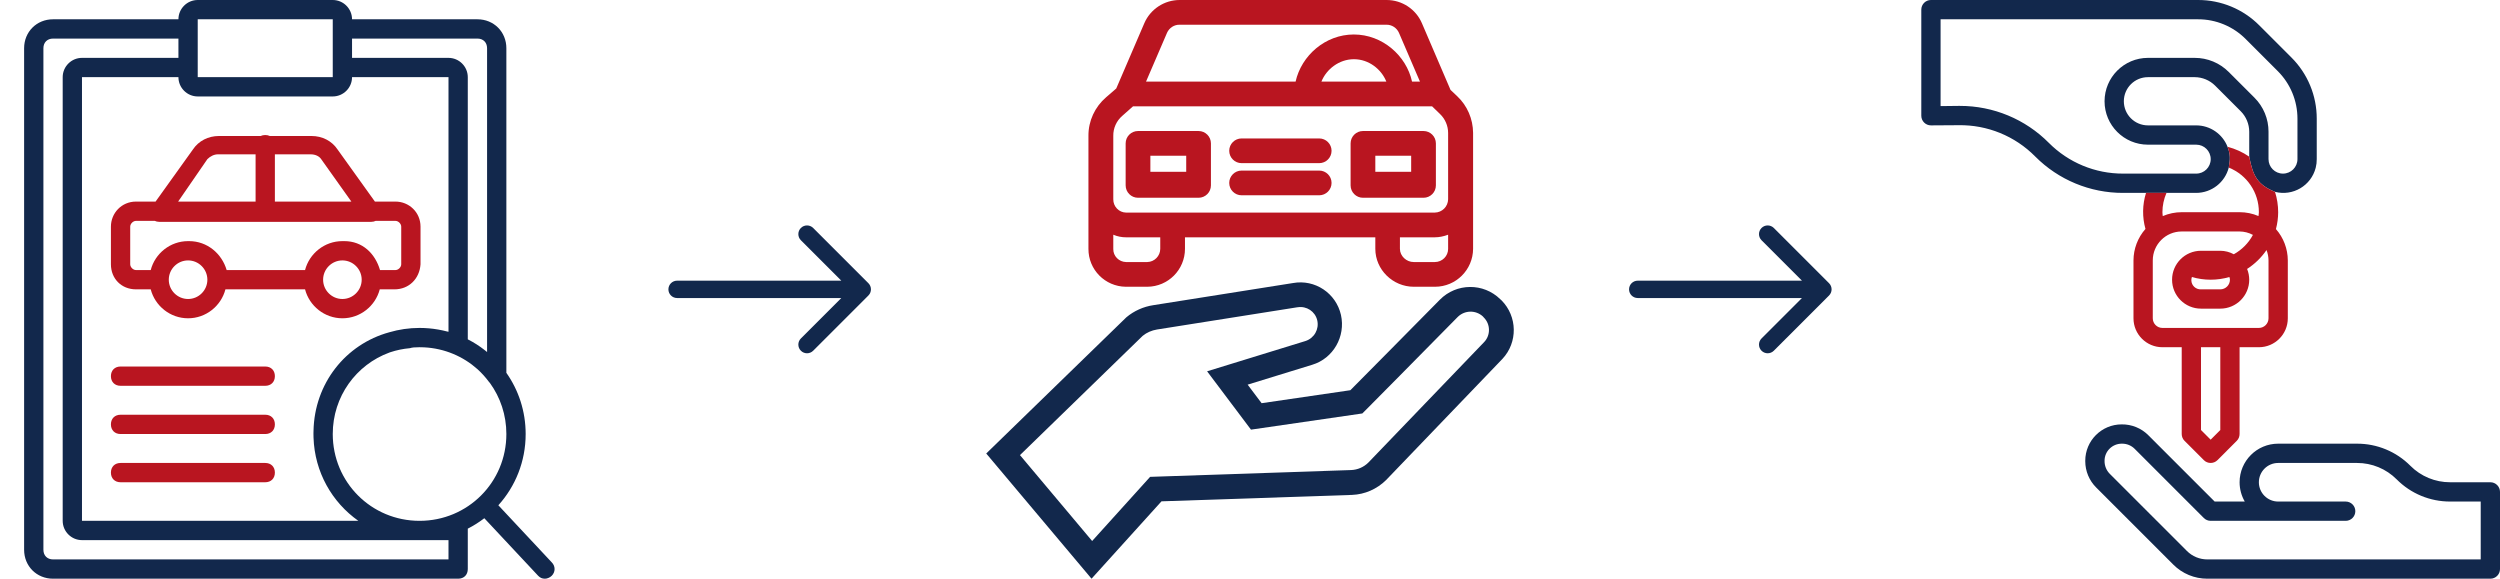
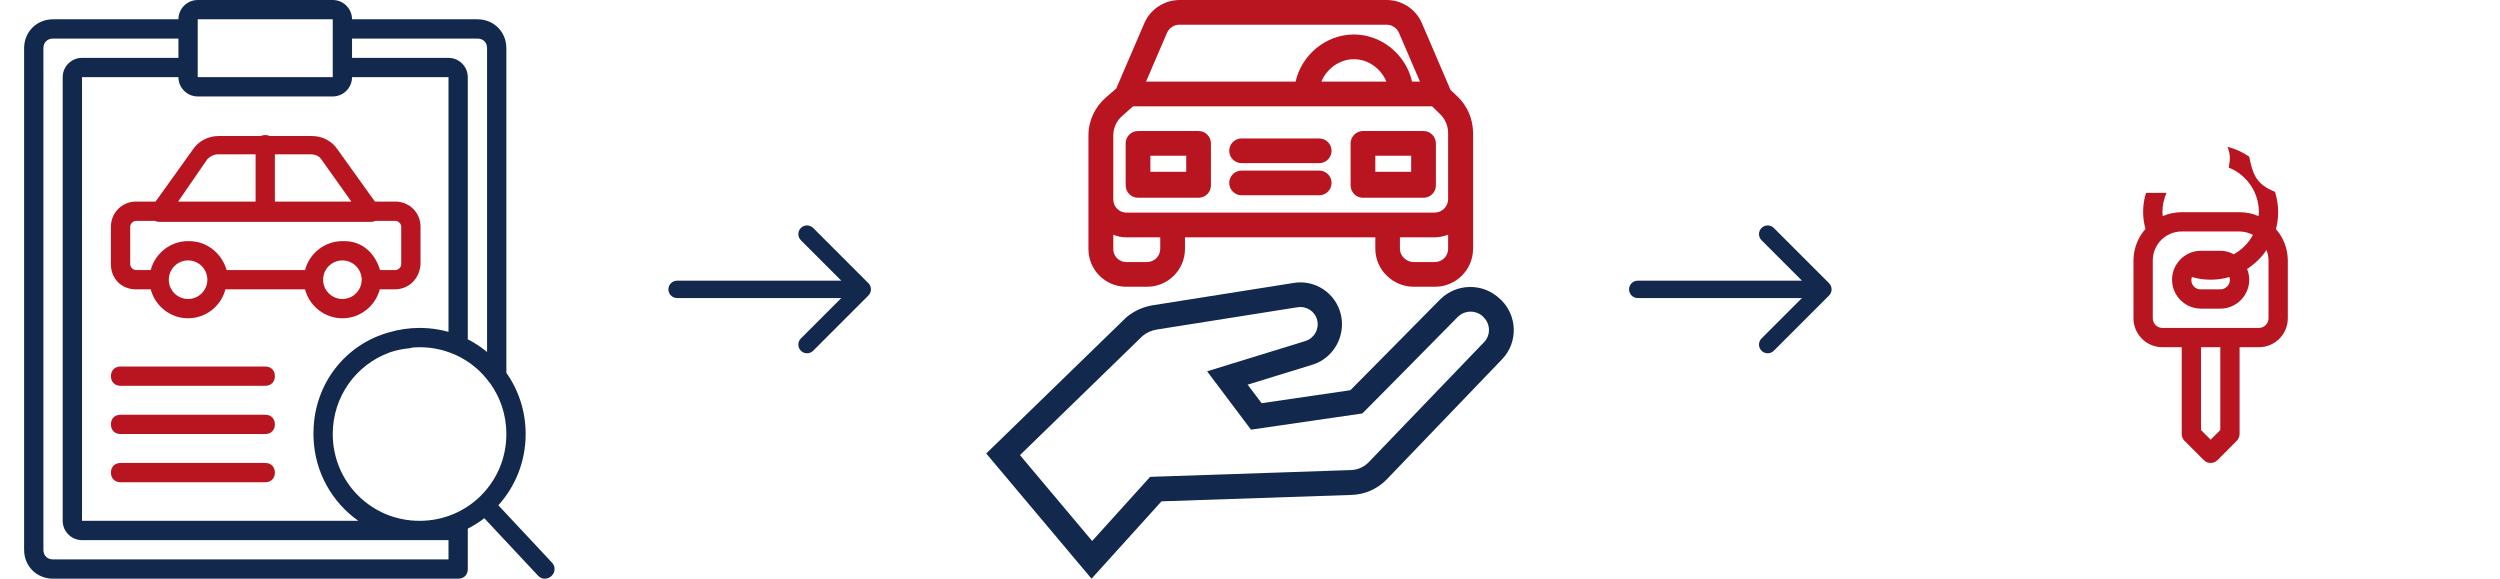
<svg xmlns="http://www.w3.org/2000/svg" width="406" height="94" viewBox="0 0 406 94" fill="none">
  <g clip-path="url(#clip0_1520_1371)">
    <path d="M89.596 91.319L80.931 82.056C83.691 79.004 85.367 74.95 85.367 70.486C85.367 66.776 84.209 63.35 82.234 60.546V7.832C82.234 5.169 80.198 3.133 77.535 3.133H57.172C57.172 1.41 55.762 0 54.039 0H32.11C30.387 0 28.977 1.41 28.977 3.133H8.615C5.952 3.133 3.916 5.169 3.916 7.832V89.282C3.916 91.945 5.952 93.981 8.615 93.981H74.402C75.342 93.981 75.968 93.355 75.968 92.415V85.853C76.918 85.37 77.816 84.802 78.653 84.159L87.403 93.512C87.716 93.825 88.029 93.982 88.499 93.982C88.812 93.982 89.282 93.825 89.595 93.512C90.222 92.885 90.222 91.945 89.596 91.319ZM68.137 84.583C60.305 84.583 54.039 78.318 54.039 70.486C54.039 64.379 57.85 59.224 63.242 57.251C63.263 57.243 63.283 57.235 63.304 57.228C63.33 57.219 63.356 57.211 63.382 57.202C64.392 56.866 65.458 56.642 66.57 56.545C66.757 56.483 66.969 56.446 67.185 56.424C67.5 56.403 67.816 56.389 68.136 56.389C68.369 56.389 68.601 56.395 68.83 56.406C68.849 56.407 68.867 56.407 68.885 56.408C72.216 56.579 75.227 57.888 77.543 59.956C78.224 60.574 78.851 61.265 79.414 62.027C79.457 62.091 79.509 62.149 79.567 62.201C81.245 64.522 82.234 67.38 82.234 70.486C82.234 78.318 75.968 84.583 68.137 84.583ZM32.11 15.664H54.039C55.762 15.664 57.172 14.254 57.172 12.531H72.836V53.883C72.718 53.855 72.6 53.829 72.481 53.803C72.314 53.76 72.145 53.72 71.976 53.681C71.909 53.666 71.843 53.652 71.776 53.638C71.575 53.595 71.373 53.555 71.17 53.52C71.146 53.515 71.122 53.512 71.098 53.508C70.88 53.47 70.661 53.437 70.44 53.408C70.424 53.406 70.407 53.403 70.391 53.401C70.165 53.372 69.937 53.348 69.708 53.327C69.675 53.324 69.642 53.321 69.609 53.319C69.386 53.3 69.161 53.285 68.936 53.275C68.902 53.273 68.868 53.272 68.834 53.271C68.603 53.262 68.37 53.256 68.136 53.256C66.427 53.256 64.778 53.503 63.221 53.961C56.123 55.91 51.069 62.266 50.915 69.967C50.913 70.025 50.912 70.083 50.911 70.141C50.91 70.204 50.906 70.266 50.906 70.329V70.486C50.906 70.66 50.91 70.832 50.915 71.004C50.915 71.028 50.916 71.052 50.917 71.076C51.104 76.676 53.928 81.577 58.196 84.583H13.314V12.531H28.977C28.978 14.254 30.387 15.664 32.11 15.664ZM77.535 6.265C78.475 6.265 79.101 6.892 79.101 7.832V57.169C78.968 57.059 78.832 56.952 78.696 56.846C77.85 56.18 76.936 55.598 75.968 55.109V12.531C75.968 10.808 74.559 9.398 72.836 9.398H57.172V6.265H77.535ZM32.11 3.133H54.039V4.699V10.964V12.531H32.11V10.964V4.699V3.133ZM72.836 90.849H8.615C7.675 90.849 7.049 90.222 7.049 89.282V7.832C7.049 6.892 7.675 6.266 8.615 6.266H28.977V9.398H13.314C11.591 9.398 10.181 10.808 10.181 12.531V84.583C10.181 86.306 11.591 87.716 13.314 87.716H68.136H72.836V90.849Z" fill="#12284C" />
    <path d="M22.085 32.737C19.736 32.737 18.013 34.617 18.013 36.809V42.918C18.013 45.268 19.736 46.991 22.085 46.991H24.478C25.178 49.685 27.638 51.69 30.544 51.69C33.449 51.69 35.91 49.685 36.61 46.991H49.54C50.24 49.685 52.7 51.69 55.606 51.69C58.511 51.69 60.971 49.685 61.672 46.991H64.064C66.414 46.991 68.137 45.268 68.293 42.918V36.809C68.293 34.46 66.414 32.737 64.221 32.737H60.884L54.822 24.279C53.883 22.869 52.316 22.086 50.593 22.086H43.815C43.601 21.985 43.352 21.929 43.075 21.929C42.798 21.929 42.549 21.985 42.334 22.086H35.556C33.833 22.086 32.267 22.869 31.327 24.279L25.265 32.737H22.085ZM30.544 48.557C28.821 48.557 27.411 47.147 27.411 45.424C27.411 43.701 28.821 42.291 30.544 42.291C32.267 42.291 33.677 43.701 33.677 45.424C33.677 47.147 32.267 48.557 30.544 48.557ZM55.605 48.557C53.883 48.557 52.473 47.147 52.473 45.424C52.473 43.701 53.883 42.291 55.605 42.291C57.329 42.291 58.738 43.701 58.738 45.424C58.738 47.148 57.329 48.557 55.605 48.557ZM65.16 36.809V42.918C65.16 43.388 64.691 43.858 64.221 43.858H61.715C60.931 41.195 58.895 39.159 55.919 39.159C55.862 39.159 55.805 39.161 55.748 39.163C55.701 39.161 55.654 39.159 55.606 39.159C52.7 39.159 50.24 41.163 49.54 43.858H36.809C36.026 41.195 33.677 39.159 30.701 39.159C30.672 39.159 30.644 39.16 30.615 39.161C30.592 39.16 30.568 39.159 30.544 39.159C27.638 39.159 25.178 41.163 24.478 43.858H22.085C21.616 43.858 21.146 43.388 21.146 42.918V36.809C21.146 36.339 21.616 35.87 22.085 35.87H25.14C25.348 35.968 25.582 36.026 25.845 36.026H60.305C60.568 36.026 60.801 35.968 61.009 35.87H64.22C64.691 35.87 65.16 36.339 65.16 36.809ZM52.16 25.845L57.061 32.737H44.641V25.062H50.437C51.22 25.062 51.846 25.375 52.16 25.845ZM33.677 25.845C34.147 25.375 34.773 25.062 35.4 25.062H41.508V32.737H28.929L33.677 25.845Z" fill="#B91520" />
    <path d="M43.075 59.522H19.579C18.64 59.522 18.013 60.148 18.013 61.088C18.013 62.028 18.64 62.654 19.579 62.654H43.075C44.015 62.654 44.641 62.028 44.641 61.088C44.641 60.148 44.015 59.522 43.075 59.522Z" fill="#B91520" />
    <path d="M43.075 67.353H19.579C18.64 67.353 18.013 67.98 18.013 68.92C18.013 69.859 18.64 70.486 19.579 70.486H43.075C44.015 70.486 44.641 69.859 44.641 68.92C44.641 67.98 44.015 67.353 43.075 67.353Z" fill="#B91520" />
    <path d="M43.075 75.185H19.579C18.64 75.185 18.013 75.812 18.013 76.751C18.013 77.691 18.64 78.318 19.579 78.318H43.075C44.015 78.318 44.641 77.691 44.641 76.751C44.641 75.812 44.015 75.185 43.075 75.185Z" fill="#B91520" />
  </g>
  <path d="M109.958 45.581C109.18 45.581 108.549 46.212 108.549 46.991C108.549 47.769 109.18 48.401 109.958 48.401V45.581ZM141.029 47.988C141.58 47.437 141.58 46.544 141.029 45.994L132.058 37.023C131.507 36.472 130.615 36.472 130.064 37.023C129.514 37.573 129.514 38.466 130.064 39.016L138.039 46.991L130.064 54.965C129.514 55.516 129.514 56.408 130.064 56.959C130.615 57.51 131.507 57.51 132.058 56.959L141.029 47.988ZM109.958 48.401H140.032V45.581H109.958V48.401Z" fill="#12284C" />
  <g clip-path="url(#clip1_1520_1371)">
    <path d="M236.64 15.617L235.556 14.593C235.556 14.573 235.536 14.553 235.536 14.533L230.92 3.774C229.936 1.485 227.688 0 225.179 0H191.577C189.088 0 186.819 1.485 185.836 3.774L181.279 14.372L179.633 15.797C177.807 17.363 176.743 19.651 176.763 22.06V40.407C176.743 43.779 179.453 46.529 182.825 46.569C182.845 46.569 182.865 46.569 182.865 46.569H186.317C189.71 46.549 192.44 43.799 192.44 40.407V38.54H223.352V40.407C223.352 43.799 226.202 46.569 229.595 46.569H233.047C236.44 46.569 239.21 43.819 239.23 40.407V21.578C239.21 19.31 238.286 17.162 236.64 15.617ZM189.529 5.319C189.891 4.516 190.694 3.995 191.577 4.015H225.139C226.022 3.995 226.825 4.516 227.186 5.319L230.599 13.248H229.314C228.391 9.033 224.496 5.6 219.86 5.6C215.223 5.6 211.349 9.033 210.405 13.248H186.117L189.529 5.319ZM225.139 13.248H214.6C215.403 11.241 217.471 9.615 219.88 9.615C222.288 9.615 224.336 11.241 225.139 13.248ZM188.425 40.407C188.425 41.571 187.482 42.535 186.318 42.555H182.865C181.721 42.535 180.778 41.591 180.798 40.447C180.798 40.427 180.798 40.427 180.798 40.407V38.118C181.46 38.4 182.163 38.54 182.865 38.54H188.425V40.407ZM235.175 40.427C235.175 41.591 234.212 42.555 233.027 42.555H229.575C228.411 42.555 227.347 41.591 227.347 40.407V38.54H233.007C233.75 38.54 234.473 38.379 235.175 38.118V40.427ZM235.175 32.358C235.155 33.542 234.212 34.505 233.007 34.525H182.865C181.701 34.505 180.778 33.522 180.798 32.358V22.06C180.778 20.816 181.319 19.631 182.243 18.828L184.009 17.263H232.566L233.85 18.507C234.693 19.31 235.175 20.434 235.175 21.599V32.358Z" fill="#B91520" />
    <path d="M194.648 21.277H184.812C183.708 21.277 182.805 22.181 182.805 23.285V30.109C182.805 31.213 183.708 32.117 184.812 32.117H194.648C195.752 32.117 196.655 31.213 196.655 30.109V23.285C196.655 22.181 195.752 21.277 194.648 21.277ZM192.641 27.901H186.82V25.292H192.641V27.901Z" fill="#B91520" />
    <path d="M231.181 21.277H221.345C220.241 21.277 219.338 22.181 219.338 23.285V30.109C219.338 31.213 220.241 32.117 221.345 32.117H231.181C232.285 32.117 233.188 31.213 233.188 30.109V23.285C233.188 22.181 232.285 21.277 231.181 21.277ZM229.173 27.901H223.352V25.292H229.173V27.901Z" fill="#B91520" />
    <path d="M214.239 27.701H201.633C200.529 27.701 199.626 28.604 199.626 29.708C199.626 30.812 200.529 31.715 201.633 31.715H214.239C215.343 31.715 216.246 30.812 216.246 29.708C216.246 28.604 215.343 27.701 214.239 27.701Z" fill="#B91520" />
    <path d="M214.239 22.482H201.633C200.529 22.482 199.626 23.385 199.626 24.489C199.626 25.593 200.529 26.496 201.633 26.496H214.239C215.343 26.496 216.246 25.593 216.246 24.489C216.246 23.385 215.343 22.482 214.239 22.482Z" fill="#B91520" />
    <path d="M243.847 48.777L243.646 48.597C240.916 45.907 236.52 45.947 233.83 48.677C229.213 53.374 221.305 61.343 219.297 63.37L204.885 65.478L202.617 62.467L213.115 59.235C216.507 58.212 218.555 54.659 217.772 51.146C216.969 47.613 213.557 45.325 209.984 45.967L187.301 49.56C185.695 49.801 184.17 50.483 182.925 51.527L160.163 73.648L177.265 93.981L188.626 81.416L219.578 80.372C221.646 80.292 223.613 79.429 225.099 77.963L243.967 58.312L243.987 58.292C246.516 55.602 246.436 51.387 243.847 48.777ZM241.036 55.542L222.228 75.113C221.485 75.856 220.482 76.297 219.418 76.337L186.779 77.441L177.365 87.859L165.643 73.909L185.575 54.538C186.237 53.996 187.04 53.655 187.883 53.514L210.686 49.901H210.726C212.172 49.66 213.577 50.564 213.918 52.009C214.259 53.454 213.436 54.92 212.011 55.381L196.033 60.299L203.159 69.773L221.245 67.144L221.726 66.662C221.827 66.562 231.442 56.867 236.741 51.467C237.865 50.363 239.651 50.323 240.816 51.387L240.956 51.547C242.06 52.631 242.1 54.418 241.036 55.542Z" fill="#12284C" />
  </g>
  <path d="M265.968 45.581C265.189 45.581 264.558 46.212 264.558 46.991C264.558 47.769 265.189 48.401 265.968 48.401V45.581ZM297.038 47.988C297.589 47.437 297.589 46.544 297.038 45.994L288.067 37.023C287.516 36.472 286.624 36.472 286.073 37.023C285.523 37.573 285.523 38.466 286.073 39.016L294.048 46.991L286.073 54.965C285.523 55.516 285.523 56.408 286.073 56.959C286.624 57.51 287.516 57.51 288.067 56.959L297.038 47.988ZM265.968 48.401H296.042V45.581H265.968V48.401Z" fill="#12284C" />
  <g clip-path="url(#clip2_1520_1371)">
-     <path d="M404.434 78.318H397.901C395.478 78.325 393.154 77.362 391.446 75.644C389.151 73.337 386.028 72.043 382.774 72.052H369.974C366.514 72.053 363.709 74.859 363.71 78.32C363.711 79.419 364 80.499 364.55 81.451H359.66L348.881 70.674C347.737 69.531 346.179 68.898 344.561 68.92C341.296 68.919 338.647 71.565 338.646 74.831C338.646 74.861 338.646 74.892 338.647 74.922C338.652 76.508 339.283 78.028 340.403 79.151L352.934 91.682C354.399 93.158 356.394 93.986 358.474 93.981H404.434C405.299 93.981 406 93.28 406 92.415V79.884C406 79.019 405.299 78.318 404.434 78.318ZM402.868 90.849H358.474C357.226 90.852 356.029 90.356 355.15 89.472L342.619 76.941C342.068 76.38 341.765 75.621 341.78 74.834C341.777 74.097 342.071 73.389 342.594 72.868C343.134 72.331 343.869 72.036 344.63 72.052C345.393 72.047 346.127 72.348 346.667 72.887L357.902 84.124C358.196 84.418 358.594 84.583 359.009 84.583H380.938C381.804 84.583 382.505 83.882 382.505 83.017C382.505 82.152 381.804 81.451 380.938 81.451H369.974C368.244 81.451 366.841 80.048 366.841 78.318C366.841 76.588 368.244 75.185 369.974 75.185H382.774C385.197 75.178 387.521 76.141 389.229 77.859C391.524 80.166 394.646 81.46 397.901 81.451H402.868V90.849Z" fill="#12284C" />
-     <path fill-rule="evenodd" clip-rule="evenodd" d="M366.919 4.129L372.11 9.32C374.763 11.957 376.25 15.546 376.239 19.286V25.845C376.244 26.32 376.187 26.794 376.068 27.254C375.322 30.156 372.364 31.903 369.462 31.156C366.633 30 365.874 28.608 365.275 25.444V21.39C365.271 20.145 364.777 18.951 363.899 18.068L359.736 13.908C358.853 13.029 357.659 12.534 356.414 12.531H348.828C346.665 12.531 344.912 14.284 344.912 16.447C344.912 18.609 346.665 20.362 348.828 20.362H356.672C358.92 20.368 360.935 21.748 361.752 23.841C362.23 25.099 362.194 25.85 361.951 27.217C361.327 29.631 359.153 31.32 356.66 31.327H351.839H348.515H344.791C339.436 31.342 334.297 29.213 330.52 25.416C327.236 22.09 322.733 20.254 318.06 20.333C315.643 20.362 313.585 20.362 313.585 20.362C312.72 20.362 312.019 19.661 312.019 18.796V1.566C312.019 0.701 312.72 -0 313.585 -0H356.953C360.693 -0.01 364.282 1.477 366.919 4.129ZM370.757 28.194C372.055 28.194 373.107 27.142 373.107 25.845V19.286C373.114 16.377 371.958 13.586 369.895 11.534L364.705 6.344C362.653 4.282 359.862 3.125 356.953 3.133H315.151V17.23C315.446 17.226 315.773 17.223 316.123 17.22C316.703 17.214 317.349 17.208 318.022 17.198H318.284C323.708 17.189 328.91 19.35 332.731 23.201C335.922 26.41 340.265 28.208 344.791 28.194H356.66C357.957 28.2 359.014 27.152 359.019 25.854C359.024 24.557 357.976 23.5 356.679 23.495H348.828C344.935 23.495 341.779 20.339 341.779 16.447C341.784 12.556 344.937 9.402 348.828 9.398H356.414C358.492 9.393 360.486 10.219 361.951 11.693L366.114 15.853C367.588 17.318 368.413 19.312 368.407 21.39V25.845C368.407 27.142 369.459 28.194 370.757 28.194Z" fill="#12284C" />
    <path fill-rule="evenodd" clip-rule="evenodd" d="M348.515 31.327C347.916 33.227 347.885 35.261 348.424 37.179C347.176 38.59 346.485 40.407 346.478 42.291V51.69C346.478 54.285 348.582 56.389 351.178 56.389H354.31V70.486C354.31 70.901 354.475 71.3 354.769 71.593L357.902 74.726C358.514 75.338 359.505 75.338 360.117 74.726L363.249 71.593C363.543 71.3 363.708 70.901 363.708 70.486V56.389H366.841C369.436 56.389 371.54 54.285 371.54 51.69V42.291C371.533 40.418 370.848 38.61 369.612 37.202C369.849 36.307 369.971 35.386 369.974 34.46C369.972 33.339 369.799 32.225 369.462 31.156C366.633 30 365.874 28.608 365.275 25.444C364.205 24.704 363.013 24.161 361.752 23.841C362.23 25.099 362.194 25.85 361.951 27.217C364.912 28.4 366.85 31.271 366.841 34.46C366.841 34.676 366.794 34.878 366.777 35.086C365.807 34.671 364.763 34.458 363.708 34.46H354.31C353.251 34.46 352.203 34.676 351.231 35.094C351.214 34.883 351.178 34.674 351.178 34.46C351.18 33.381 351.405 32.315 351.839 31.327H348.515ZM359.009 71.404L360.576 69.837V56.389H357.443V69.837L359.009 71.404ZM366.841 53.256C367.706 53.256 368.407 52.555 368.407 51.69V42.291C368.405 41.715 368.294 41.144 368.082 40.608C367.247 41.831 366.175 42.874 364.929 43.675C365.156 44.23 365.273 44.824 365.275 45.424C365.275 48.019 363.171 50.123 360.576 50.123H357.443C354.848 50.123 352.744 48.019 352.744 45.424C352.744 42.829 354.848 40.725 357.443 40.725H360.576C361.342 40.729 362.096 40.923 362.769 41.291C364.085 40.563 365.164 39.471 365.876 38.147C365.21 37.788 364.466 37.597 363.708 37.592H354.31C351.715 37.592 349.611 39.696 349.611 42.291V51.69C349.611 52.555 350.312 53.256 351.178 53.256H366.841ZM360.576 46.99C361.441 46.99 362.142 46.289 362.142 45.424C362.134 45.275 362.104 45.128 362.053 44.987C360.065 45.571 357.952 45.571 355.964 44.987C355.897 45.173 355.867 45.371 355.877 45.569C355.917 46.394 356.618 47.03 357.443 46.99H360.576Z" fill="#B91520" />
  </g>
  <defs>
    <clipPath id="clip0_1520_1371">
      <rect width="93.981" height="93.981" fill="white" />
    </clipPath>
    <clipPath id="clip1_1520_1371">
      <rect width="93.981" height="93.981" fill="white" transform="translate(156.009)" />
    </clipPath>
    <clipPath id="clip2_1520_1371">
      <rect width="93.981" height="93.981" fill="white" transform="translate(312.019)" />
    </clipPath>
  </defs>
</svg>